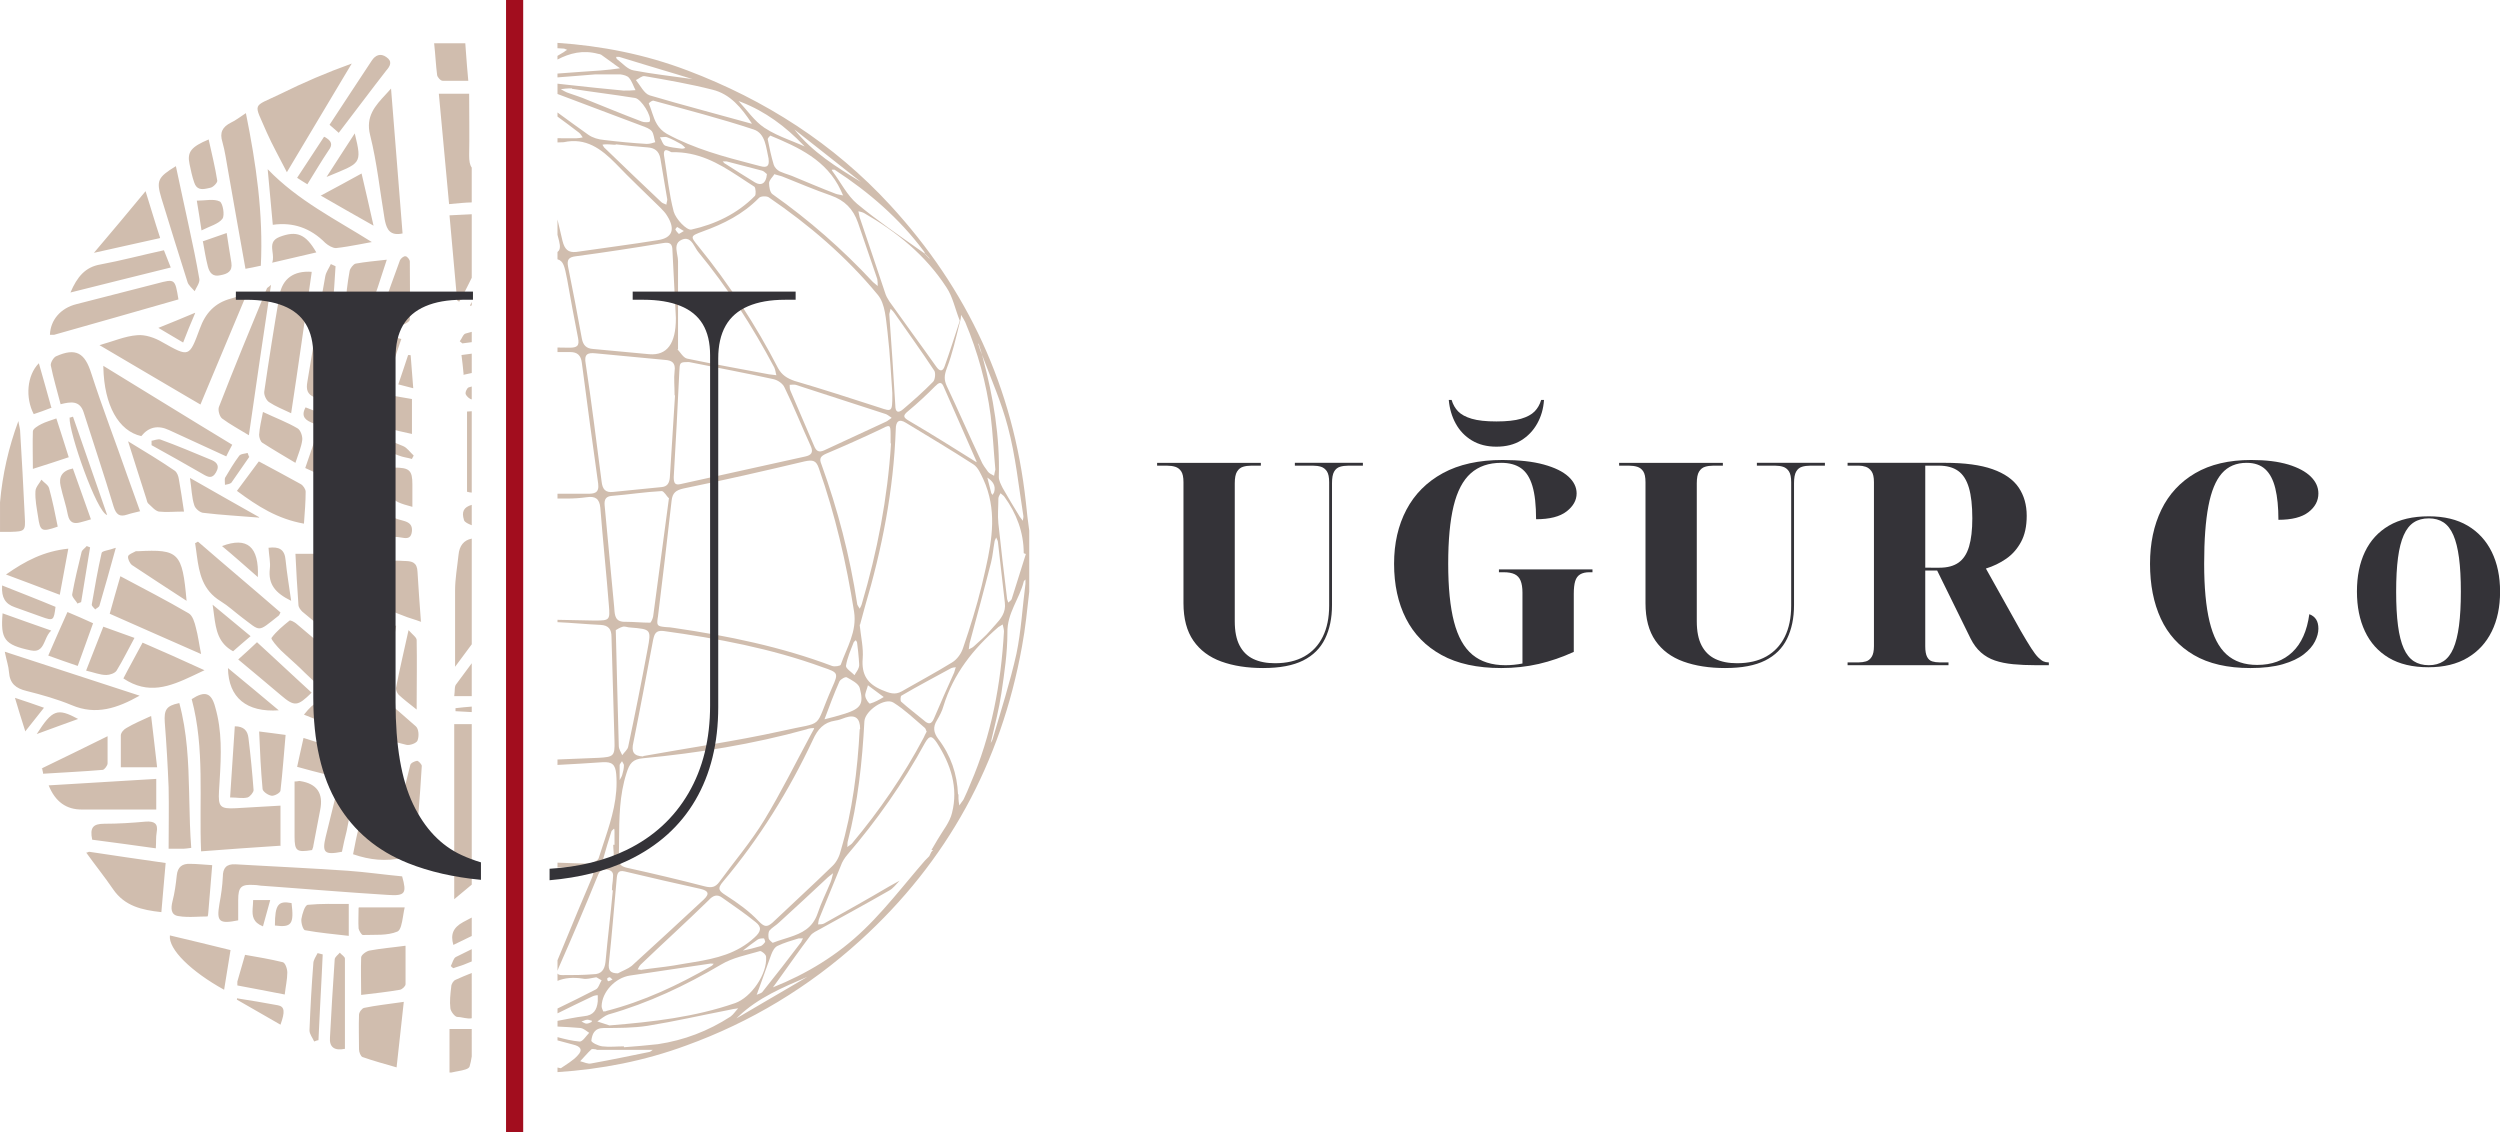
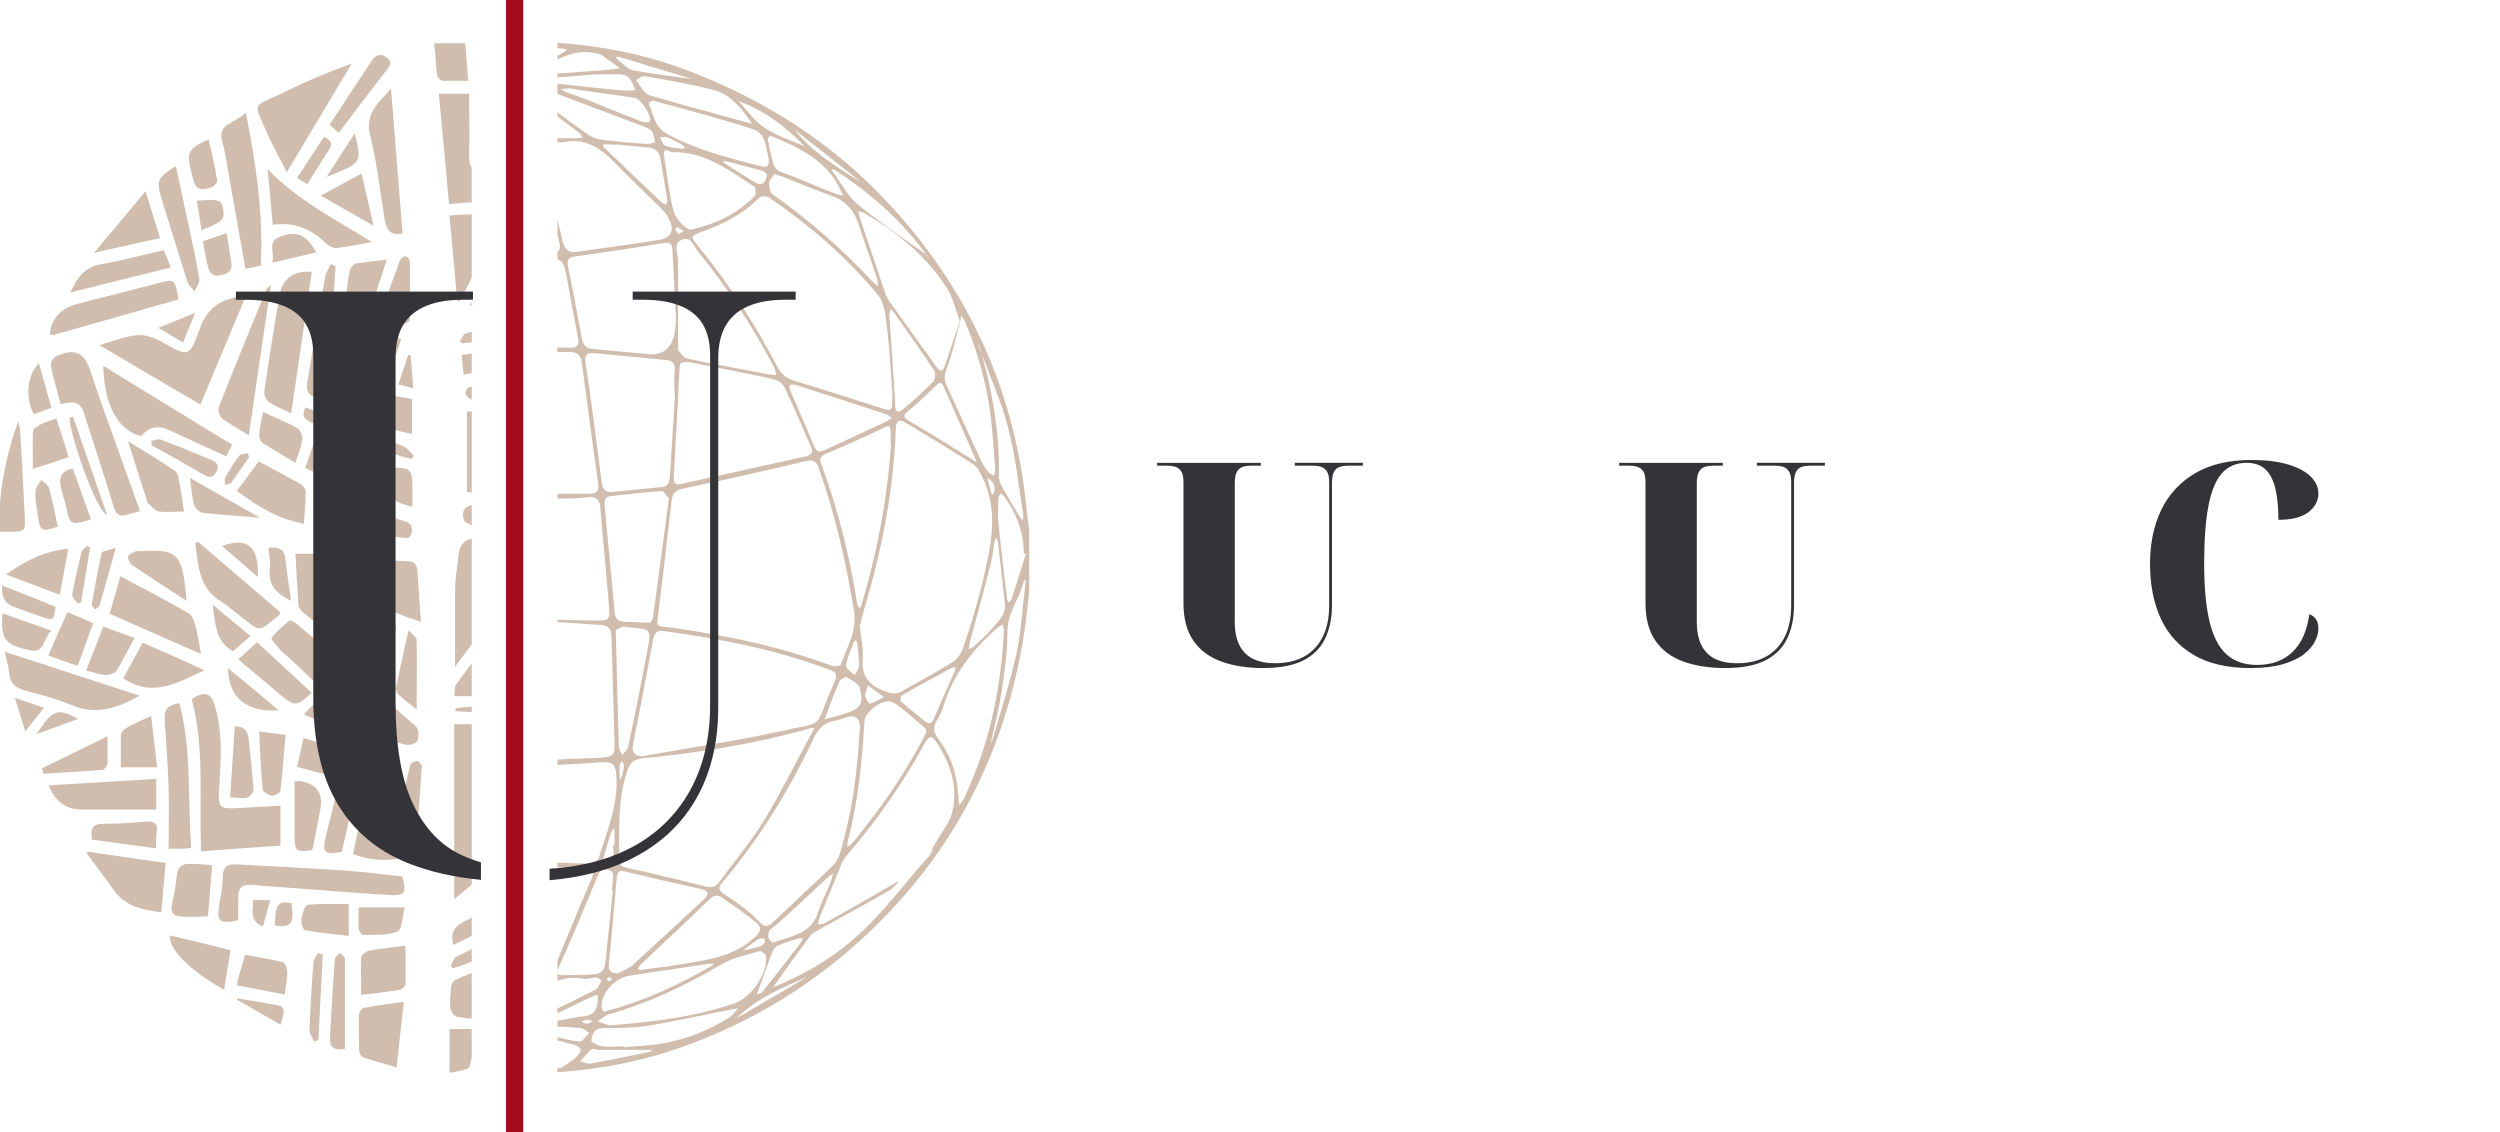
<svg xmlns="http://www.w3.org/2000/svg" height="120" viewBox="0 0 265 120" width="265">
  <g fill="none">
    <path d="m72.876 7.47c8.193 3.105 15.476 7.74 21.485 14.275 8.193 8.899 13.064 19.373 14.384 31.516.089.998.222 1.996.355 2.994v6.473c-.223 1.942-.407 3.879-.765 5.781-2.23 12.375-7.92 22.803-17.16 31.191-5.462 4.959-11.653 8.667-18.435 11.123-4.443 1.64-9.005 2.521-13.644 2.822l-.001-.485c.113.029.23.053.353.073.592-.417 1.275-.788 1.775-1.344.592-.603.319-.973-.455-1.159-.557-.142-1.115-.296-1.672-.449l-0-.345c.772.208 1.551.402 2.355.47.319 0 .683-.603 1.001-.927-.273-.185-.592-.463-.91-.51-.815-.072-1.631-.116-2.446-.154l.001-.605c.953-.173 1.881-.379 2.81-.492 1.001-.093 1.366-.649 1.457-1.576v-.649c-.182 0-.41.046-.592.139-1.225.585-2.45 1.169-3.675 1.782l-0-.513c1.359-.645 2.699-1.328 4.039-2.01.319-.139.41-.649.637-.973-.228-.139-.455-.278-.546-.324h-.046c-.592.093-1.001.232-1.411.139-1.017-.159-1.909-.079-2.674.237l-.001-.784c.058.115.218.175.535.175 1.092 0 2.185 0 3.277-.093.819 0 1.183-.463 1.275-1.298.228-2.503.546-5.052.774-7.555v-.046h-.091c0-.324.046-.695.091-1.02 0-.051.003-.104.007-.156l.009-.104c.036-.381.077-.748-.517-.899-.683-.139-.91.139-1.138.742-1.32 3.244-2.686 6.442-4.097 9.64-.055.122-.099.232-.125.327l0-1.114.68-1.646c.985-2.385 1.975-4.787 2.995-7.16.273-.695.137-1.02-.637-1.02l-3.038-0.0 0-.52c1.058.039 2.116.082 3.174.104.41 0 1.092-.278 1.183-.556.161-.515.331-1.028.502-1.54l.17-.512c.734-2.219 1.403-4.448 1.194-6.893-.091-1.02-.455-1.298-1.411-1.251-1.604.113-3.209.205-4.813.29l0-.577c1.456-.055 2.912-.11 4.358-.176 1.593-.093 1.73-.185 1.684-1.761-.091-3.708-.228-7.369-.319-11.077 0-.788-.319-1.205-1.138-1.251-1.528-.071-3.057-.222-4.585-.29l0-.251c1.286.024 2.571.051 3.857.078l.193-0c1.453-.003 1.531-.064 1.4-1.576-.273-3.476-.637-6.906-.91-10.382-.091-.973-.546-1.251-1.457-1.112-.683.093-1.366.139-2.048.139l-1.035-0v-.51l3.191 0c.659-.001 1.254-.032 1.122-1.066-.592-4.264-1.183-8.528-1.73-12.792-.091-.834-.501-1.159-1.229-1.159l-1.354-0-.001-.481c.421.006.842.012 1.263.018.819 0 1.092-.185.91-1.066-.41-2.039-.774-4.079-1.138-6.118-.292-1.486-.397-2-1.035-2.19l0-.775c.272-.187.328-.541.17-1.16l-.17-.657 0-1.623c.183.76.361 1.52.534 2.28.228.881.592 1.251 1.457 1.159 2.868-.417 5.781-.788 8.649-1.251 1.548-.232 1.866-1.159 1.001-2.549-.182-.324-.455-.603-.728-.881-1.593-1.576-3.186-3.059-4.734-4.681-1.548-1.576-3.186-2.781-5.508-2.271h.046c-.233 0-.474.014-.716.026l-0-.452c.139.003.287.006.444.008h1.593c.228 0 .41-.046.637-.093-.137-.185-.228-.371-.41-.51-.746-.576-1.506-1.137-2.264-1.692l-.001-.437c1.081.791 2.167 1.582 3.266 2.36.455.324 1.092.51 1.684.556 1.502.185 3.004.324 4.506.417.319 0 .637-.093.91-.185-.137-.371-.137-.834-.364-1.159-.228-.278-.637-.417-1.001-.556l-2.587-.973-5.158-1.947c-.418-.157-.835-.315-1.254-.472l-.002-1.093.989.11c2.003.221 4.006.436 6.008.621.41 0 .865 0 1.275-.046-.228-.417-.364-.927-.683-1.298-.182-.232-.592-.324-.91-.371h-2.686c-1.341.121-2.683.206-3.995.317l.001-.406c1.528-.111 3.057-.231 4.585-.328.683-.046 1.366-.139 2.048-.232-.683-.463-1.32-.973-2.003-1.437-.091-.046-.228-.093-.319-.093-1.625-.435-3.017-.071-4.312.604l0-.39c.224-.132.448-.264.67-.399.137-.093.228-.185.364-.232-.137-.046-.273-.139-.364-.139l-.671-.04 0-.567c4.657.313 9.261 1.208 13.78 2.924zm-10.196 103.77c-.41.371-.774.834-1.183 1.251.41.093.819.324 1.183.232 2.048-.371 4.051-.788 6.099-1.205.137 0 .273-.139.41-.232h-5.963v-.046c-.182 0-.455-.093-.546 0zm15.567-4.357c-.364.046-.683.093-1.047.185-2.868.556-5.69 1.205-8.557 1.668-1.502.232-3.095.232-4.643.232-1.001 0-1.229.649-1.32 1.344 0 .185.728.556 1.183.603.728.093 1.502 0 2.276 0v.093c1.183-.093 2.412-.185 3.596-.324 2.777-.417 5.326-1.39 7.693-2.92.319-.232.546-.603.819-.881zm2.321-6.071c-1.411.417-2.913.695-4.142 1.437-3.778 2.225-7.693 4.079-11.926 5.284-.41.139-.774.463-1.183.742.41.139.865.278 1.275.417h.046c4.552-.371 9.013-.881 13.291-2.364 1.684-.603 3.414-3.059 3.277-4.913 0-.232-.455-.603-.637-.603zm-18.298 7.276c-.228 0-.41.139-.637.185l.068.037.137.077c.114.063.228.118.341.118.182 0 .364-.093.546-.185v-.139c-.137 0-.319-.093-.455-.093zm23.305-4.542c-2.596 1.12-5.192 2.197-7.295 4.193l-.216.21c1.878-1.112 3.755-2.199 5.633-3.298zm-10.378-1.39-2.11.313-4.202.626c-.701.104-1.404.209-2.11.313-1.548.232-2.959 1.715-3.004 3.244 0 .232.137.417.182.603v-.046c.228 0 .273 0 .319-.046 3.96-1.02 7.602-2.734 11.152-4.774.091-.046.137-.139.228-.232-.137 0-.319-.046-.455 0zm9.923-2.688h-.455c-.774.232-1.548.463-2.23.788-.319.139-.546.556-.683.927-.455 1.205-.865 2.456-1.32 3.661l-.061.146-.105.31c-.018.051-.038.1-.061.146.182-.093.455-.139.592-.278 1.411-1.761 2.777-3.522 4.142-5.33 0-.046.046-.139.182-.371zm12.927-20.717c-2.321 4.264-5.098 8.203-8.239 11.865-.273.324-.546.742-.683 1.159-.774 1.854-1.502 3.708-2.276 5.562-.091.185-.091.417-.137.649.228 0 .455 0 .637-.093 2.321-1.298 4.643-2.595 6.919-3.939.364-.185.728-.417 1.092-.603-.364.371-.683.834-1.138 1.066-2.412 1.39-4.825 2.688-7.237 4.032-.41.232-.865.417-1.092.742-1.138 1.506-2.213 3.045-3.303 4.562l-.657.907c3.596-1.437 6.873-3.43 9.65-6.118 1.451-1.39 2.777-2.944 4.09-4.513l.787-.942c.525-.628 1.051-1.254 1.586-1.868.091-.093.137-.139.228-.232.091-.093.137-.139.228-.232.091-.139.137-.324.228-.463.068-.07.111-.113.166-.169l.015-.016-.182 0c.228-.371.455-.788.683-1.159.546-.927 1.275-1.808 1.502-2.781.683-2.688-.137-5.144-1.593-7.415-.501-.742-.774-.881-1.275 0zm-33.411 24.842c-.091 0-.228.046-.273.139 0 0 0 .185.091.278.137 0 .273-.093.501-.185h-.046c-.137-.139-.228-.232-.273-.232zm.728-10.382c-.273 2.966-.501 5.886-.819 8.852-.091.788.137 1.112.956 1.112.501-.278 1.047-.463 1.457-.788 2.549-2.317 5.098-4.681 7.647-7.045.683-.649.41-.927-.319-1.112-2.686-.603-5.371-1.205-8.057-1.854-.728-.185-.819.232-.865.834zm9.741 2.225c-2.367 2.317-4.825 4.542-7.192 6.813-.137.139-.228.324-.319.51.182 0 .364.046.455.093l-.091-.046c1.229-.185 2.321-.278 3.459-.463.401-.074.803-.141 1.205-.206l.402-.065c.067-.011.134-.022.201-.033l.401-.066c2.271-.381 4.492-.88 6.349-2.596.728-.649.774-1.112.137-1.622-1.138-.927-2.367-1.761-3.55-2.595-.546-.417-1.001-.232-1.457.278zm5.872 4.032c-.228 0-.501 0-.683.139-.546.371-1.001.742-1.548 1.159.637-.139 1.229-.278 1.821-.463.228-.046.41-.278.546-.463 0-.046-.091-.371-.137-.371zm7.328-6.906c-.228.185-.501.371-.728.603-1.639 1.529-3.277 3.059-4.962 4.588-.319.324-.774.556-1.047.881-.137.185-.137.556-.091.834.046.185.273.324.41.463h.046c.35-.139.708-.255 1.064-.367l.237-.074c.079-.025.157-.049.235-.074l.233-.075c1.277-.421 2.433-.953 2.965-2.514.364-1.112.91-2.178 1.366-3.291.137-.324.182-.649.273-.973zm1.32-16.499c-.364.139-.728.278-1.092.324-1.229.185-1.866.927-2.367 2.039-2.549 5.423-5.69 10.474-9.513 15.016-.683.788-.41 1.02.319 1.483 1.229.788 2.458 1.668 3.459 2.734.592.603.865.649 1.457.139 2.094-1.993 4.233-3.939 6.327-5.979.455-.417.774-1.066.91-1.668 1.229-4.171 1.775-8.481 2.003-12.838l.046-.046c0-1.143-.516-1.545-1.548-1.205zm-3.368 1.112c-.273 0-.546.046-.774.139-5.69 1.576-11.471 2.503-17.297 3.059-1.138.093-1.457.556-1.775 1.576-.758 2.352-.772 4.763-.79 7.163l-.005.626c-.004.417-.011.833-.023 1.249 0 .695.319.881.956 1.02 2.731.603 5.462 1.251 8.148 1.947.728.185 1.138.093 1.548-.463 1.593-2.178 3.368-4.264 4.779-6.581 1.765-2.909 3.258-5.937 4.873-8.937l.407-.749zm-21.166 10.66c-.091.093-.228.185-.273.278-.319.973-.592 1.9-.865 2.873-.025.101.032.23.103.364l.074.135c.037.067.072.134.097.197.273-.185.728-.278.774-.51.137-.51 0-1.066 0-1.622h.137v-1.39c0-.093 0-.232-.046-.324zm26.537-11.401c-.228 4.31-.683 8.62-1.775 12.792-.046.185 0 .371-.046.556.182-.139.364-.232.501-.371 2.913-3.476 5.462-7.184 7.602-11.216.091-.185.182-.417.319-.649-.091-.139-.091-.324-.228-.417-1.092-.927-2.094-1.9-3.277-2.642-.91-.603-3.004.834-3.095 1.947zm14.657-10.243c-.137.093-.319.185-.455.278-2.64 2.271-4.779 4.959-5.826 8.389-.137.51-.41 1.02-.683 1.483-.455.742-.364 1.298.137 1.993 1.32 1.715 2.003 3.708 2.094 5.886l.046-.046v.463c0 .232.046.463.091.742.137-.232.319-.417.455-.649.273-.556.501-1.112.728-1.668 2.23-5.144 3.232-10.567 3.55-16.129 0-.232-.091-.51-.137-.742zm-40.353 14.497.023-.037c-.137.232-.273.324-.273.463v1.576c.091-.185.228-.371.273-.556.091-.324.182-.649.182-1.02 0-.082-.072-.201-.184-.39zm3.301-12.875c-.683 3.615-1.366 7.276-2.094 10.891-.228.973 0 1.437 1.047 1.483v-.046c4.87-.881 9.786-1.576 14.611-2.642 4.825-1.112 3.368 0 5.417-4.635.683-1.529.637-1.576-1.001-2.132-5.462-1.993-11.152-3.059-16.887-3.847-.819-.093-.956.324-1.092.927zm-3.186-1.39c-.364.093-.683.324-.774.371.091 4.357.228 8.342.319 12.282 0 .324.228.649.364.973.228-.324.592-.603.637-.927.728-3.43 1.411-6.859 2.048-10.289.41-2.132.364-2.132-1.821-2.317-.273 0-.546-.139-.774-.093zm42.651-5.005c-.046.093-.182.139-.182.232-.455 1.854-1.775 3.337-1.73 5.423 0 2.132-.319 4.264-.637 6.396-.246 1.668-.676 3.299-1.058 4.96l-.074.327.021-.033c.091-.145.172-.29.201-.434.865-2.966 1.821-5.932 2.504-8.991.501-2.41.637-4.959.956-7.415zm-7.374 9.269-.046.046c-.182 0-.319.046-.455.093-1.775.973-3.55 1.9-5.28 2.92-.091.046-.137.556 0 .649.774.695 1.593 1.298 2.367 1.947.501.463.819.463 1.092-.185.683-1.622 1.411-3.244 2.139-4.866.046-.139.091-.278.182-.603zm-12.336 1.529c-.592 1.344-1.092 2.688-1.593 4.032.728-.185 1.457-.371 2.185-.603 1.684-.556 2.003-1.02 1.548-2.734-.137-.463-.865-.834-1.366-1.112-.137-.093-.637.185-.774.417zm3.004.417v.046c-.137.51-.319.834-.273 1.112.046.324.41.834.501.788.501-.139 1.001-.417 1.457-.695-.501-.371-1.001-.742-1.684-1.251zm2.959-27.113c-.228 6.442-1.457 12.699-3.277 18.817-.182.649-.364 1.344-.501 1.854l-.046.046c.137 1.298.41 2.456.319 3.569-.137 1.715.501 2.688 2.048 3.337.774.324 1.366.556 2.094.139 1.775-1.02 3.596-1.993 5.326-3.059.546-.324 1.001-.973 1.183-1.576.728-2.132 1.411-4.31 1.957-6.535.032-.139.064-.278.097-.417l.146-.626c.032-.139.065-.278.096-.417l.095-.417c.703-3.129 1.19-6.264-.252-9.431-.273-.556-.546-1.251-1.047-1.576-2.367-1.529-4.779-2.966-7.146-4.403-.728-.463-1.092-.185-1.092.695zm-4.233 22.339c-.091.093-.182.139-.228.232-.319.834-.683 1.622-.819 2.503 0 .278.592.649.91.973.137-.278.364-.51.455-.834.083-.211.015-.46.002-.817l-.002-.097 0.0.033c-.046-.463-.091-1.112-.182-1.715 0-.046-.023-.093-.051-.139l-.059-.093c-.009-.015-.018-.031-.026-.046zm-5.417-18.956c-4.279 1.02-8.557 1.993-12.836 2.873-.819.185-1.183.463-1.275 1.298-.455 4.125-.956 8.25-1.457 12.375v-.046c-.137.927-.091.973.819 1.066.319 0 .592.046.91.093 5.69.834 11.334 1.993 16.751 4.032.273.093.865 0 .91-.139.637-1.808 1.73-3.522 1.411-5.608-.819-5.191-2.003-10.289-3.733-15.202-.273-.834-.637-.927-1.502-.742zm20.301 8.064c-.046.139-.182.324-.182.463-.137.742-.182 1.437-.364 2.178-.728 2.873-1.502 5.701-2.276 8.574-.046.232-.046.417-.091.649.182-.093.41-.185.546-.324.592-.556 1.229-1.066 1.73-1.668.117-.142.242-.28.368-.418l.151-.165c.602-.662 1.17-1.342 1.029-2.382-.228-2.132-.501-4.264-.728-6.396 0-.185-.137-.324-.182-.51zm-35.459-4.913c-1.775.093-3.55.371-5.28.51-.637.046-.819.371-.774.973.319 3.569.683 7.137 1.001 10.66l.013.132.015.199c.052.73.094 1.423 1.201 1.383.865 0 1.73.093 2.595.093.091 0 .273-.417.319-.649.546-4.125 1.092-8.25 1.684-12.606l-.046.046c-.182-.185-.501-.742-.728-.742zm23.078-6.489c-1.866.881-3.733 1.715-5.599 2.503-.637.278-.819.51-.546 1.159 1.73 4.774 3.004 9.686 3.778 14.738 0 .103.056.206.122.309l.08.124c.026.041.051.082.071.124.091-.185.182-.324.228-.51 1.639-5.562 2.731-11.216 3.095-17.009h-.046l-0-.949c-.005-1.128-.077-1.051-1.183-.488zm12.836 6.72c-.091.185-.228.371-.228.556 0 .881-.091 1.761 0 2.642.273 2.642.592 5.237.91 7.879 0 .185.091.324.137.51.137-.139.319-.232.364-.371.501-1.576 1.001-3.152 1.502-4.774h.046c-.091 0-.182-.046-.273-.093 0-2.225-.774-4.218-2.048-5.979-.091-.139-.273-.232-.41-.371zm-1.964-14.683.103.38c1.098 4.125 1.807 8.295 1.679 12.588 0 .371.228.788.41 1.159.592 1.02 1.183 2.039 1.821 3.059.091.139.228.278.319.417 0-.185.091-.371.046-.556-.501-3.152-.819-6.349-1.639-9.408-.683-2.607-1.766-5.051-2.723-7.6zm.566 13.024-.014-.056c.137.556.273 1.066.41 1.622 0 .093.091.185.182.278 0-.046.023-.093.051-.139l.059-.093c.009-.015.018-.031.026-.046.218-.712-.15-1.167-.663-1.531zm-42.574-12.06c.637 4.171 1.138 8.296 1.684 12.467.091.834.41 1.205 1.229 1.112 1.684-.185 3.368-.324 5.098-.51.637-.046.865-.417.91-1.066.182-2.966.364-5.932.546-8.667h-.046c0-.973-.091-1.761 0-2.549.137-.927-.319-1.159-1.047-1.205-2.458-.232-4.916-.463-7.328-.695-.865-.093-1.229.093-1.047 1.112zm10.97-.185-.167 0c-.835.003-.838.06-.88 1.019-.182 3.708-.364 7.462-.592 11.17 0 .649.137.881.728.742 4.415-.973 8.785-1.947 13.2-2.92.637-.139.91-.417.592-1.112-.956-2.086-1.775-4.171-2.777-6.21-.182-.417-.728-.788-1.183-.881-2.959-.649-5.917-1.205-8.922-1.808zm28.813-5.005c0 .278-.046.556-.137.834-.41 1.622-.774 3.291-1.366 4.82-.273.742-.319 1.205 0 1.9 1.229 2.595 2.367 5.237 3.596 7.833.182.463.501.881.774 1.251.137.185.41.278.637.417.046-.232.091-.51.137-.649-.182-1.993-.273-3.893-.501-5.747-.455-3.43-1.366-6.72-2.686-9.872-.137-.278-.273-.51-.455-.788zm-2.731 7.555c-.91.927-1.866 1.808-2.868 2.642-.637.51-.501.695.137 1.066 2.367 1.39 4.734 2.873 7.101 4.357v-.093c-1.183-2.642-2.321-5.33-3.505-7.972-.228-.51-.501-.371-.865 0zm-15.431-.139c0 .232 0 .463.091.649.819 1.947 1.684 3.893 2.504 5.84.228.556.501.695 1.047.463 2.185-1.02 4.415-2.039 6.6-3.059.182-.093.319-.232.546-.371v-.046c-.273-.185-.501-.371-.728-.417-3.141-1.02-6.282-2.039-9.422-3.059-.182-.046-.41 0-.637 0zm10.697-8.064c-.046.278-.137.463-.137.603.228 3.198.455 6.442.637 9.64 0 .695.273.881.819.417 1.092-.927 2.185-1.9 3.186-2.92.228-.232.273-.927.137-1.159-1.366-2.086-2.822-4.079-4.233-6.118-.091-.139-.182-.232-.41-.463zm-13.974-11.726c-1.684 1.715-3.733 2.734-5.917 3.522-1.366.51-1.366.51-.455 1.622 3.232 3.986 6.054 8.296 8.421 12.884.41.742.956 1.066 1.73 1.344 3.004.881 6.008 1.854 9.013 2.827 1.314.446 1.364.463 1.366-1.271v-.258c-.137-1.761-.228-4.079-.501-6.396-.182-1.39-.228-3.059-1.047-4.032-3.323-4.032-7.283-7.415-11.562-10.335-.228-.139-.865-.139-1.047.093zm-8.148 4.403c-.677.282-.626.861-.521 1.45l.028.154c.042.23.084.458.084.667v9.362l-.091-.046c.319.324.637.927 1.047 1.02 2.868.603 5.781 1.112 8.694 1.668.273.046.501.046.774.093-.091-.278-.091-.556-.228-.834-2.321-4.357-4.962-8.481-8.057-12.236-.091-.111-.175-.247-.259-.389l-.072-.123c-.313-.536-.655-1.096-1.399-.786zm18.708-3.013c.046.232.091.417.137.649.91 2.642 1.775 5.284 2.686 7.972.091.324.273.649.455.927 1.639 2.317 3.323 4.588 4.962 6.906.41.603.728.51.91-.046.546-1.529 1.047-3.105 1.593-4.774v-.046c-.501-1.251-.728-2.503-1.411-3.522-2.23-3.43-5.28-5.886-8.74-7.879-.182-.093-.41-.139-.592-.185zm12.745 14.043h-.046c.023.058.043.116.061.174l.105.348.061.174.176.473-.012-.046-.118-.426c-.023-.058-.043-.116-.061-.174l-.105-.348zm-33.502-10.66c-3.05.51-6.099.973-9.195 1.39-.774.093-.956.371-.819 1.112.501 2.503 1.001 5.052 1.457 7.601.137.742.501 1.066 1.183 1.112l1.495.139 2.973.278c.496.046.994.093 1.495.139 1.881.154 2.822-1.112 2.822-3.8v-.046c-.091-1.622-.228-4.357-.364-7.137 0-.742-.273-.927-1.047-.788zm11.789-7.323.046.046c-.182.278-.501.556-.546.881 0 .417.091 1.02.364 1.205 3.869 2.734 7.42 5.84 10.651 9.316.137.139.364.278.501.417 0-.232 0-.51-.046-.742l-2.048-5.979c-.501-1.437-1.411-2.364-2.868-2.873-1.73-.603-3.368-1.298-5.098-1.993-.228-.093-.501-.139-.956-.278zm16.02 8.447.003.034c.091.093.137.139.228.232.023.023.043.043.061.062l.105.107.061.062h.046c-.023-.023-.043-.043-.061-.062l-.105-.107-.061-.062c-.091-.093-.137-.139-.228-.232zm-9.602-8.911h-.273c0 .046.046.139.091.185.865 1.159 1.548 2.549 2.595 3.43 2.101 1.754 4.396 3.311 6.67 4.925l.52.371-.001-.016c-.013-.088-.057-.197-.133-.275-2.595-3.476-5.826-6.257-9.377-8.574 0 0-.046-.046-.091-.046zm-16.66 6.071s-.228.232-.182.278c.091.185.228.324.364.463 0 0 .182-.093.546-.324h-.046c-.319-.185-.501-.324-.683-.417zm-1.366-7.415c.319 1.947.501 3.893 1.001 5.793.228.788 1.366 1.993 1.866 1.9 2.504-.556 4.87-1.668 6.737-3.569.137-.139.091-.834-.046-.973-.275-.174-.549-.352-.822-.532l-.328-.216c-.109-.072-.219-.145-.329-.217l-.33-.216c-2.038-1.328-4.169-2.551-6.976-2.48-.137 0-1.001-.742-.774.51zm-6.054-1.344c-.182 0-.364 0-.501.046.091.139.182.324.319.417 1.957 1.9 3.96 3.8 5.917 5.654.137.139.364.185.546.278 0-.185.091-.371.091-.556-.228-1.437-.501-2.873-.728-4.31-.137-.834-.637-1.159-1.366-1.205-1.138-.093-2.23-.185-3.368-.324v.046l-.232-.007-.447-.032c-.075-.004-.152-.007-.232-.007zm17.297-.927s-.319.278-.273.417c.182.881.364 1.808.637 2.688.091.278.364.556.637.695.167.077.344.144.524.208l.545.187c.18.064.357.13.524.208 1.457.603 2.868 1.205 4.324 1.761.228.093.455.093.819.185l-.046-.046c-.137-.324-.182-.417-.228-.51-1.502-3.198-4.461-4.542-7.465-5.793zm-4.643 2.734h-.41c.091.093.182.232.319.278 1.001.649 2.048 1.298 3.095 1.947.661.404 1.195.112 1.269-.833l.003-.05-.044-.033c-.13-.106-.297-.294-.499-.335-1.229-.324-2.458-.649-3.733-.973zm7.192-3.383c1.912 2.41 4.461 3.986 7.055 5.562-1.775-1.39-3.525-2.781-5.287-4.171zm-14.976-3.059c-.137 0-.501.278-.455.324.097.215.177.438.252.662l.112.337c.274.824.578 1.64 1.547 2.199 2.908 1.588 6.05 2.421 9.174 3.234l.749.195c.683.185.956 0 .865-.742v-.046c-.273-1.159-.319-2.688-1.593-3.105-3.505-1.159-7.101-2.086-10.651-3.059zm.728 3.893c.182.278.273.742.546.881.501.185 1.092.232 1.775.324 0 0 .228 0 .364-.093-.137-.139-.273-.278-.41-.371-.501-.278-1.001-.556-1.502-.742-.228-.093-.501 0-.774 0zm8.33-3.847c.91.973 1.684 2.132 2.731 2.827.792.528 1.666.907 2.543 1.265l.584.237c.389.158.775.318 1.151.491l.032.033-.188-.198c-1.887-1.964-4.018-3.556-6.578-4.55zm-10.879-2.225c.455.556.865 1.437 1.457 1.622 3.596 1.066 7.192 1.993 10.833 3.013l-.046-.093c-1.047-1.576-2.23-3.059-4.142-3.522-2.367-.603-4.779-1.02-7.192-1.437-.273-.046-.592.278-.91.417zm-6.782.881c-.592 0-.865.046-1.183.093.273.139.546.324.865.417.637.232 1.275.417 1.912.695 1.957.788 3.869 1.576 5.826 2.317.228.093.774.093.819 0 .273-.556-.91-2.41-1.548-2.503-2.321-.371-4.643-.649-6.691-.973zm5.007-3.337h-.319c0 .093.046.232.137.278.546.417 1.092 1.066 1.73 1.159 1.942.371 3.92.595 5.87.868l.358.051-1.695-.518c-2.027-.613-4.067-1.212-6.081-1.838z" fill="#d0bdae" />
    <path d="m50.004 109.074.001 2.908c-.055.366-.128.725-.229 1.069-.091.274-.644.386-1.244.498l-.201.037c-.171.032-.343.066-.505.105h-.178l0-4.616zm-7.202-2.879.005-.046c-.272 2.422-.498 4.571-.769 6.993-1.267-.366-2.444-.686-3.62-1.097-.181-.091-.362-.503-.362-.823 0-1.234-.045-2.422 0-3.656 0-.274.317-.686.543-.731 1.203-.251 2.444-.388 3.827-.585zm-6.782-5.211c.181.229.543.411.543.64v9.552c-1.131.229-1.674-.183-1.584-1.234.136-2.742.317-5.485.498-8.227 0-.274.362-.503.543-.731zm-2.353.046.54.137-.106 2.244c-.115 2.284-.242 4.555-.344 6.852-.136 0-.317.091-.453.137-.181-.411-.498-.777-.498-1.188.091-2.377.226-4.753.407-7.084 0-.366.272-.731.453-1.097zm-8.507 4.753v.046c1.448.229 2.851.457 4.299.731.724.137.769.686.272 2.057-1.539-.868-3.077-1.783-4.616-2.651 0-.046 0-.137.045-.183zm24.844-2.648.001 4.798c-.22.053-.478.022-.74-.025l-.139-.026c-.232-.044-.461-.09-.662-.09-.226 0-.679-.548-.724-.914-.091-.731 0-1.508.091-2.285 0-.274.226-.64.453-.731.556-.253 1.112-.488 1.721-.728zm-7.016-2.883v4.068c0 .229-.362.548-.588.594-1.312.229-2.579.366-4.118.548 0-1.371-.045-2.697 0-3.976 0-.274.588-.686.905-.731 1.222-.229 2.444-.32 3.756-.503zm-17.014.96c1.312.229 2.67.457 3.982.777.272.046.498.686.498 1.097 0 .731-.181 1.508-.272 2.331-1.81-.366-3.394-.64-5.023-.96v-.411l.204-.713.407-1.408c.068-.236.136-.473.204-.713zm-7.964-2.057c2.127.503 4.208 1.006 6.426 1.554l-.17 1.056-.339 2.094c-.057.35-.113.701-.17 1.056-3.484-1.92-5.928-4.296-5.747-5.759zm31.994 1.456 0 1.302c-.287.117-.575.234-.862.35l-.272.096-.543.174c-.091.03-.181.061-.272.096-.091-.046-.181-.137-.226-.183l-.045-.046c.181-.32.272-.823.543-.96zm0-3.352 0 1.956c-.65.316-1.299.631-1.948.947-.317-1.097-.045-1.828 1.041-2.422.303-.159.606-.318.908-.48zm-13.035-1.44v3.382c-1.584-.183-3.122-.32-4.616-.594-.226 0-.453-.777-.407-1.188.091-.548.362-1.463.679-1.508 1.403-.137 2.851-.091 4.344-.091zm5.928.366c-.055.232-.099.487-.141.745l-.036.221c-.121.735-.249 1.436-.592 1.593-1.086.457-2.398.32-3.665.366-.136 0-.407-.457-.453-.686-.045-.731 0-1.417 0-2.194l.045-.046zm-14.254-.777c-.272 1.006-.498 1.828-.769 2.788-1.067-.424-1.14-1.105-1.096-1.86l.01-.152.012-.153.012-.155c.011-.155.021-.312.021-.469zm2.263.32c.272 2.24 0 2.605-1.765 2.377 0-2.24.362-2.651 1.765-2.377zm-5.973-4.113 1.991.111 3.982.215c1.991.109 3.982.223 5.973.36 1.901.137 3.801.411 5.747.594.498 1.783.362 2.102-1.539 1.965-2.195-.137-4.389-.297-6.584-.463l-4.389-.334c-.732-.055-1.463-.11-2.195-.163-.317 0-.634-.091-.95-.091-1.403-.091-1.72.183-1.72 1.6v2.148c-2.036.411-2.308.137-1.991-1.737.181-.96.317-1.92.362-2.879 0-.914.362-1.371 1.312-1.325zm-4.751-.046c.724 0 1.448.091 2.308.137v.046c-.136 1.737-.272 3.336-.407 4.936 0 .137-.045.457-.091.457-.24 0-.483.007-.726.016l-.487.019c-.65.023-1.296.032-1.909-.081-.769-.137-.769-.823-.588-1.554.226-.868.362-1.828.453-2.742.091-.914.588-1.28 1.448-1.234zm-10.724-1.28c2.625.411 5.294.777 8.1 1.188-.136 1.737-.317 3.428-.453 5.21-2.082-.229-3.892-.64-5.113-2.422-.905-1.325-1.901-2.56-2.851-3.885.136 0 .226-.091.317-.091zm40.547-13.529 0 17.011c-.61.506-1.228 1.02-1.858 1.545v-18.556zm-10.908 10.147c1.177.091 2.353.411 3.53.594.724.091 1.267.32 1.131 1.188-.026.164-.034.335-.038.506l-.006.22c-.019.657-.085 1.28-1.042 1.513-1.765.411-3.484.229-5.204-.366h-.045c.226-1.051.362-2.057.679-3.017.091-.32.679-.686.996-.64zm-.996-7.313c1.358.229 2.76.366 4.254.548h-.045c-.362 1.737-.634 3.382-1.041 5.028-.045.229-.543.411-.86.548-.045 0-.136 0-.226-.046-3.484-.868-2.806-.366-3.439 2.422-.181.731-.362 1.463-.498 2.194-1.855.366-2.127.091-1.72-1.6.634-2.605 1.312-5.256 1.901-7.861.226-.96.634-1.371 1.674-1.234zm-15.295-4.662c.745 2.535.641 5.105.482 7.708l-.037.601c-.013.201-.025.402-.037.603-.091 1.645.091 1.92 1.765 1.828 1.539-.091 3.077-.183 4.751-.274v4.296l-.045-.046c-2.76.183-5.475.366-8.371.594-.226-5.485.407-10.924-.996-16.134 1.403-.914 2.082-.686 2.489.823zm9.005 7.861c1.78.274 2.489 1.295 2.127 3.062-.226 1.28-.498 2.514-.724 3.794 0 .137-.091.32-.136.457-1.64.269-1.847.099-1.855-1.412l-0-5.855c.362 0 .498-.091.588-.046zm-12.804-8.265-.002-.008c.838 3.105.969 6.263 1.042 9.44l.02.908c.036 1.666.073 3.337.205 5.008-.407.046-.634.091-.815.091h-1.584c0-2.24.045-4.388 0-6.49-.091-2.285-.226-4.616-.407-6.902-.088-1.336.167-1.761 1.478-2.035zm-2.4 13.704c-.091.503-.045 1.051-.091 1.691-2.353-.32-4.57-.64-6.742-.914-.272-1.28.091-1.691 1.267-1.691 1.493 0 2.941-.091 4.435-.229.86-.046 1.312.183 1.131 1.143zm27.603-7.587c.136 0 .498.366.498.548-.091 1.691-.226 3.336-.362 5.119-.342-.061-.639-.122-.927-.183l-.43-.091c-.216-.046-.437-.091-.679-.137.407-1.645.769-3.245 1.177-4.799.045-.229.453-.411.724-.457zm-27.648 1.92v3.245h-7.828c-1.689.03-2.881-.823-3.575-2.56 1.282-.076 2.549-.152 3.811-.229l3.781-.229c1.262-.076 2.529-.152 3.811-.229zm8.326-5.576c.95 0 1.358.457 1.448 1.234.226 1.828.407 3.702.543 5.53 0 .229-.362.686-.634.777-.543.137-1.086 0-1.855 0 .181-2.514.317-5.028.498-7.541zm2.579.548c1.041.137 1.855.229 2.806.366-.181 2.011-.317 3.976-.543 5.896 0 .229-.634.594-.95.548-.362-.046-.95-.457-.95-.731-.181-1.965-.272-3.885-.362-6.079zm4.706.686c1.131.366 2.172.686 3.394 1.051-.317.96-.634 1.783-.95 2.788v.046c-1.086-.274-1.991-.503-3.122-.823.045-.201.089-.399.131-.595l.127-.588c.127-.59.257-1.193.42-1.879zm-20.77-.183v2.879c0 .229-.317.64-.498.686-2.127.183-4.254.274-6.335.411 0-.183-.091-.366-.091-.548h-.091c2.263-1.097 4.525-2.194 7.014-3.428zm4.616-2.148c.226 1.828.407 3.519.634 5.439h-3.846v-3.382c0-.274.317-.64.588-.777.769-.457 1.629-.823 2.625-1.28zm21.404-4.571c2.263 1.874 4.48 3.748 6.652 5.667.317.274.362 1.051.181 1.508-.091.274-.815.548-1.177.457-1.177-.32-2.489-.548-3.439-1.234-1.72-1.188-3.213-2.651-4.887-4.068.95-.823 1.765-1.554 2.67-2.331zm-2.353 4.022c.86.731 1.72 1.508 2.579 2.285-.045.091-.091.183-.136.274l-.045-.046c-1.72-.686-3.484-1.417-5.249-2.102 1.222-1.508 1.539-1.554 2.851-.411zm-26.788.868c-1.493.548-2.806 1.006-4.389 1.6 1.674-2.605 2.172-2.788 4.389-1.6zm-6.697-2.24c1.131.366 2.036.686 3.077 1.051-.679.868-1.267 1.6-1.991 2.514v-.046c-.407-1.28-.724-2.285-1.086-3.519zm48.421.93-0.0.582c-.575-.032-1.148-.064-1.722-.096v-.32c.574-.069 1.148-.124 1.722-.167zm-25.841-4.084c1.901 1.554 3.575 2.971 5.385 4.479-3.394.229-5.34-1.325-5.385-4.479zm-23.666-1.737c4.887 1.6 9.548 3.108 14.299 4.662-2.353 1.325-4.616 2.102-7.195 1.006-1.539-.64-3.168-1.097-4.797-1.508-1.131-.274-1.765-.777-1.855-2.011-.042-.597-.242-1.155-.416-2.007l-.027-.138zm42.807-2.285c.453.503.86.777.86 1.051.041 2.202.007 4.367.001 6.699l-.001.669-.245-.196c-.58-.461-1.151-.897-1.655-1.367-.181-.183-.362-.594-.272-.823.362-1.874.815-3.748 1.312-6.033zm-16.064 1.28 1.452 1.337 2.888 2.674c.482.446.966.891 1.452 1.337-1.493 1.463-1.81 1.508-3.258.274-1.448-1.234-2.941-2.468-4.525-3.794.724-.64 1.312-1.188 1.991-1.828zm22.763 2.231 0 3.483h-1.858c.091-.594 0-1.051.226-1.28.543-.735 1.086-1.469 1.631-2.203zm-18.645-4.242c1.72 1.463 3.439 2.879 5.249 4.479l.045.046c-.905.823-1.674 1.554-2.579 2.377-.769-.731-1.539-1.417-2.263-2.148l-.509-.473-1.018-.928c-.17-.156-.339-.313-.509-.473-.407-.411-1.086-1.188-.996-1.325.498-.686 1.222-1.28 1.901-1.828.091-.091.498.137.679.274zm-16.245 2.057c2.127.914 4.163 1.828 6.561 2.925l-.279.131c-.093.044-.185.088-.277.131l-.275.131c-.046.022-.091.043-.137.065l-.273.129c-2.447 1.154-4.719 2.044-7.357.281.634-1.234 1.312-2.422 2.036-3.794zm21.087-3.748c1.991.686 3.846 1.28 5.747 1.965h.045c-.362 2.011-.724 3.931-1.131 5.942-1.312-1.006-2.534-1.874-3.62-2.925-1.358-1.28-1.222-3.017-1.041-4.982zm-25.25 2.057c1.131.411 2.172.777 3.303 1.188-.679 1.234-1.222 2.377-1.901 3.474-.181.274-.724.457-1.086.457-.679 0-1.312-.274-2.127-.457v-.046c.634-1.645 1.222-3.108 1.81-4.616zm39.054-9.335 0 11.199c-.585.791-1.172 1.585-1.768 2.386v-8.09c0-1.234.226-2.468.362-3.748.092-.998.56-1.581 1.405-1.748zm-42.855 7.781c.996.411 1.81.777 2.715 1.188-.543 1.508-1.041 2.925-1.629 4.525-1.041-.366-2.036-.686-3.122-1.097.679-1.554 1.312-3.017 2.036-4.616zm5.611-3.794c2.489 1.325 4.887 2.56 7.24 3.931.407.229.634.96.769 1.554.226.823.317 1.645.543 2.742h-.045c-3.394-1.508-6.471-2.834-9.638-4.251.362-1.325.724-2.56 1.131-3.976zm9.774 3.017c1.403 1.143 2.625 2.194 4.027 3.336-.724.594-1.267 1.097-1.855 1.6-1.562-.844-1.812-2.247-2.013-3.784l-.033-.257c-.006-.043-.011-.086-.017-.129l-.034-.254c-.023-.17-.047-.34-.075-.511zm-22.263.914c1.674.594 3.303 1.188 5.159 1.828-.287.259-.453.614-.603.962l-.06.138c-.278.64-.552 1.202-1.509 1.003-2.806-.594-3.213-1.188-2.987-3.931zm34.119-6.307c.181 0 .498.411.498.64l-0 7.824-.171-.139c-1.067-.869-1.873-1.514-2.679-2.2-.181-.183-.407-.457-.407-.731-.136-1.783-.226-3.611-.317-5.393zm-13.394-1.28 2.179 1.878 4.375 3.739c.728.624 1.455 1.25 2.179 1.878-.091.183-.136.32-.226.366-2.263 1.783-1.81 1.691-3.892.137-.724-.548-1.403-1.188-2.217-1.691-1.93-1.177-2.278-2.976-2.528-4.825l-.035-.264-.036-.271c-.036-.271-.073-.542-.115-.81.091 0 .181-.091.272-.137zm21.358 2.011c.129.014.261.019.392.023l.131.004.13.004c.645.026 1.213.129 1.247 1.157.091 1.691.226 3.336.362 5.256l.045.046c-.724-.274-1.131-.366-1.493-.503-3.394-1.234-2.896-1.417-2.625-4.753.091-1.097.86-1.28 1.81-1.234zm-42.13 2.623-.044-.018c1.946.777 3.846 1.508 5.702 2.285-.181 1.463-.226 1.508-1.493 1.051-.95-.32-1.855-.686-2.806-1.006-1.051-.354-1.424-1.05-1.365-2.213zm12.038-3.994v.046c-.634 2.331-1.177 4.205-1.72 6.079-.045.183-.317.274-.453.411-.034-.046-.076-.091-.12-.137l-.087-.091c-.099-.107-.181-.213-.154-.32.317-1.828.634-3.656 1.041-5.439.045-.229.769-.274 1.493-.548zm-3.077-.183.095.034.173.069c.03.011.061.023.095.034-.317 1.92-.634 3.885-.95 5.805-.136.046-.226.091-.362.137v.046c-.181-.32-.634-.731-.588-1.006.272-1.508.634-3.017.996-4.479.045-.229.362-.411.543-.64zm27.286 1.051c.769.091 1.539.137 2.263.229.181 0 .498.32.498.503 0 1.28-.091 2.56-.136 4.022l-.045.046c-1.086-.229-1.946-.411-2.896-.594.091-1.417.181-2.742.317-4.205zm-16.697 4.753c-2.036-1.325-3.937-2.56-5.792-3.794-.226-.183-.453-.64-.407-.914.045-.229.498-.366.815-.548h.226c4.344-.229 4.706.137 5.159 5.256zm10.498-4.296c.136 1.371.362 2.697.588 4.296-1.674-.823-2.444-1.737-2.263-3.382.091-.686-.091-1.417-.136-2.24 1.086-.137 1.72.137 1.81 1.325zm-23.033-1.234c-.317 1.691-.588 3.199-.905 4.89-.649-.244-1.277-.482-1.901-.719l-1.245-.473c-.831-.315-1.671-.631-2.556-.956 2.082-1.463 4.027-2.468 6.607-2.742zm20.091 3.017c-1.358-1.188-2.534-2.24-3.801-3.291 2.67-1.006 3.937.046 3.801 3.291zm14.163-6.444c.815.594 2.263.274 2.172 1.554-.136 1.417-1.358.32-2.172.731zm-4.706-1.143c3.439.32 4.073.914 3.258 3.199-1.312-.137-2.579-.274-3.982-.457.272-1.006.498-1.874.724-2.742zm-34.843-8.958.041.24.099.48c.016.08.03.16.041.24.181 3.062.362 6.125.498 9.187.091 1.508 0 1.554-1.448 1.6l-1.176-0-0-3.129c.262-2.96.904-5.801 1.946-8.617zm2.444 6.216c.272.32.724.548.815.914.362 1.325.634 2.651.905 4.022v.046c-1.72.594-1.855.503-2.082-1.097-.136-.868-.317-1.737-.272-2.651 0-.264.168-.529.349-.793l.12-.176c.059-.088.116-.176.165-.264zm29.322 1.554c2.444.594 2.489.366 1.267 3.611-.453 0-.905-.091-1.539-.137.091-1.143.181-2.24.272-3.474zm16.292 1.116 0 2.162c-.401-.159-.734-.314-.817-.536-.286-.902-.036-1.377.817-1.627zm-22.537-4.589c1.539.823 2.987 1.6 4.389 2.377.272.137.543.548.543.823 0 1.051-.091 2.148-.181 3.382-2.806-.503-4.887-1.828-7.104-3.474.769-1.051 1.493-2.011 2.308-3.108zm-19.729.731v.046c.634 1.783 1.267 3.565 1.901 5.348-.453.137-.769.229-1.131.32-.679.183-1.131.046-1.312-.777-.181-1.006-.543-2.011-.769-3.062-.226-.96.136-1.645 1.312-1.874zm12.399 1.006c2.579 1.463 4.797 2.742 7.331 4.159v.046c-2.172-.183-4.027-.274-5.883-.503-.362 0-.905-.457-.996-.823-.272-.823-.272-1.691-.453-2.879zm-10.453-11.061c1.177 3.656 2.579 7.267 3.846 10.924.407 1.188.86 2.331 1.312 3.656h.045c-.543.137-.996.229-1.403.366-.815.274-1.177 0-1.448-.868-.996-3.336-2.127-6.673-3.168-9.964-.407-1.28-1.358-1.143-2.444-.868-.362-1.417-.769-2.742-1.041-4.113-.045-.274.272-.823.543-.96 2.127-.96 3.077-.366 3.756 1.828zm-1.946 4.571c1.222 3.474 2.398 6.947 3.62 10.421-1.086-.229-4.073-8.775-3.982-10.329.136 0 .272-.091.362-.091zm5.837 2.605c1.81 1.097 3.394 2.057 4.932 3.108.272.183.407.594.453.914.181 1.051.362 2.148.543 3.428-1.041 0-1.855.091-2.67 0-.407-.091-.769-.548-1.131-.868-.091-.091-.136-.274-.181-.457-.634-1.92-1.222-3.885-1.946-6.125zm28.191 2.788c1.629 0 1.946.274 1.946 1.783v2.377c-2.579-.686-2.715-.96-1.946-4.159zm-3.575-1.325c2.489.32 2.851 1.143 1.901 4.159-3.213-.64-3.303-.823-1.901-4.159zm11.813-4.648 0 8.622c-.12-.006-.276-.024-.5-.089v-8.501zm-23.759 4.419c.045.137.091.229.136.366l.045.046c-.634.914-1.267 1.828-1.901 2.742-.136.137-.453.183-.679.229 0-.229-.045-.548 0-.731.453-.777.95-1.6 1.493-2.331.087-.147.305-.199.534-.242l.153-.028c.076-.014.15-.03.218-.049zm7.285-1.828c1.041.411 1.991.686 2.851 1.097.272.137.498.731.453 1.051-.136.96-.453 1.874-.724 2.971l.045.046c-1.312-.594-2.489-1.143-3.801-1.737.362-1.097.769-2.194 1.177-3.428zm-16.516.411c1.765.64 3.484 1.371 5.249 2.102.634.229 1.086.594.634 1.371-.407.731-.86.503-1.403.183-1.81-1.051-3.62-2.057-5.43-3.062v-.457h-.045c.317-.046.724-.229.996-.137zm-11.041-2.24c.453 1.371.86 2.697 1.312 4.113-1.222.411-2.353.777-3.801 1.234v.046c0-1.463-.045-2.742 0-4.022 0-.274.543-.594.905-.777.453-.229.95-.366 1.584-.594zm21.901-.686c1.358.64 2.579 1.097 3.665 1.737.317.183.543.823.498 1.234-.091.731-.407 1.463-.724 2.422-1.222-.731-2.398-1.417-3.53-2.148-.181-.137-.317-.548-.317-.823.045-.731.226-1.508.407-2.422zm4.517-.488-.037-.014c3.53 1.371 6.923 2.697 10.362 4.113.453.183.769.686 1.131 1.006l-.041.096-.099.174c-.016.03-.03.061-.041.096-.453-.137-.95-.183-1.403-.366-3.032-1.143-6.064-2.285-9.095-3.428-.659-.266-1.319-.619-.817-1.603zm-21.44-4.402c4.57 2.788 9.049 5.576 13.665 8.364-.226.411-.407.777-.634 1.234-2.082-.96-4.073-1.874-6.064-2.788-1.177-.548-2.157-.335-2.941.64-2.405-.54-3.933-3.249-4.024-7.299zm17.78-8.625.002-.014c-.815 5.439-1.584 10.604-2.353 15.997-1.041-.64-1.991-1.143-2.851-1.783-.272-.229-.453-.914-.317-1.234 1.629-4.205 3.349-8.364 5.068-12.523 0-.085.156-.13.396-.356l.048-.048.004-.025zm6.338-2.162c.181.091.317.137.498.229-.091 1.463-.181 2.971-.317 4.433l-.143 1.687-.303 3.391c-.049.564-.098 1.127-.143 1.687-.136 1.417.226 1.554 1.584 1.691 2.489.274 4.932.777 7.421 1.188v3.702c-.95-.229-1.855-.366-2.67-.686-2.579-1.006-5.068-2.148-7.647-3.199-.815-.32-.905-.868-.769-1.645.634-3.748 1.222-7.496 1.901-11.198.091-.457.407-.868.588-1.28zm-30.951 10.512c.453 1.554.86 3.062 1.312 4.662l.045.046c-.724.274-1.312.503-1.901.686-.905-1.737-.724-4.113.543-5.393zm28.915-9.69v.091c-.724 4.982-1.403 9.872-2.172 14.9-.86-.411-1.674-.731-2.353-1.188-.272-.183-.543-.731-.498-1.097.498-3.428 1.041-6.856 1.629-10.284.317-1.691 1.493-2.56 3.394-2.422zm-6.833 2.24c-1.435 3.447-2.837 6.761-4.263 10.17l-.691 1.656-1.179-.687c-3.187-1.861-6.266-3.699-9.524-5.608 1.493-.411 2.715-.96 3.982-1.051.86-.091 1.901.274 2.67.731 2.851 1.6 2.851 1.645 3.982-1.417.588-1.645 1.584-2.742 3.303-3.199.543-.137 1.041-.366 1.72-.594zm23.804 9.915v1.37c-.23-.038-.551-.331-.636-.545-.091-.183.136-.686.317-.731zm-6.518-3.334.045.046c.091 1.097.181 2.24.272 3.474-.588-.137-.996-.274-1.584-.411.362-1.097.724-2.102 1.041-3.108zm-2.036-2.011c.317.137.679.183 1.131.32h-.045c-.453 1.28-.815 2.422-1.177 3.565-.272.868-.815.914-1.584.731-.86-.229-.769-.731-.634-1.371.181-.686.362-1.417.453-2.102.181-1.143.679-1.691 1.855-1.143zm8.555 1.864.001 2.052c-.302.065-.605.131-.908.197l.045-.046c-.045-.64-.136-1.28-.226-2.057zm-11.722-.905c-.226 1.006-.407 2.011-.634 3.062h-1.584c.091-1.645.226-3.291.317-4.89 1.765-.32 2.263.183 1.901 1.828zm11.722-1.408-0 1.095c-.333.044-.665.087-.998.131l-.068-.061-.136-.106c-.023-.019-.045-.039-.068-.061.226-.274.362-.777.634-.823zm-29.325-2.02v.046c-.498 1.143-.86 2.057-1.267 3.108-.86-.503-1.629-.96-2.625-1.554 1.358-.548 2.489-1.006 3.892-1.6zm-1.765-1.417c-4.435 1.28-8.824 2.514-13.168 3.748h-.453c.045-1.554 1.131-2.834 2.806-3.245l8.552-2.194c1.901-.503 1.901-.503 2.263 1.691zm24.073-4.571c.181 0 .453.366.453.548 0 2.057.045 4.113 0 6.17 0 .229-.679.594-1.041.548-.63 0-1.3-.276-2.08-.498l-.168-.047.272-.776c.664-1.9 1.303-3.735 1.976-5.535.091-.183.407-.457.588-.411zm-1.991.366c-.679 2.011-1.177 3.794-1.901 5.485-.136.32-.996.548-1.493.503-.362-.046-.95-.64-.95-.96 0-1.28.181-2.56.407-3.839.045-.274.407-.731.634-.777.996-.183 2.036-.274 3.258-.411zm9.007 4.475.001.366c-.061.016-.123.033-.184.049v-.046zm0-9.299 0 6.733c-.104.218-.21.435-.32.65-.317.64-.634 1.28-.996 1.874-.075 0-.151-.063-.226-.111l-.091-.971c-.241-2.642-.483-5.297-.724-8.059.803-.046 1.582-.081 2.356-.116zm-32.628 3.818c.226.594.453 1.143.724 1.828-3.53.868-6.969 1.737-10.634 2.651.724-1.691 1.584-2.697 3.168-2.971 2.217-.411 4.435-1.006 6.742-1.508zm1.267-8.913c.226 1.074.453 2.125.679 3.171l.453 2.088c.075.349.151.698.226 1.048.407 1.874.815 3.794 1.131 5.667.045.411-.317.868-.498 1.28-.272-.32-.679-.64-.769-1.006-.95-2.971-1.855-5.942-2.76-8.867-.543-1.828-.407-2.194 1.539-3.382zm5.385 7.084c.181 1.097.317 2.148.498 3.154.136.914-.407 1.188-1.177 1.325-.769.183-1.131-.229-1.312-.914-.226-.868-.362-1.737-.543-2.742l.045.046c.86-.32 1.629-.548 2.489-.868zm2.036-12.706c1.086 5.393 1.855 10.649 1.584 16.18h-.045c-.588.137-1.086.229-1.584.32-.634-3.611-1.267-7.039-1.855-10.467-.181-1.006-.317-2.011-.588-2.971-.317-1.006 0-1.6.905-2.057.498-.229.95-.594 1.584-1.006zm7.466 14.763c-1.539.366-2.987.686-4.706 1.097l.045-.046c.113-.359.065-.736.019-1.096l-.018-.143c-.069-.593-.068-1.13.767-1.457 1.81-.686 2.76-.32 3.892 1.645zm-18.1-6.49c.543 1.737.996 3.291 1.539 4.936l-.045.046c-2.308.503-4.48 1.006-6.969 1.554 1.946-2.285 3.62-4.296 5.475-6.536zm12.942-2.331c3.213 3.336 7.195 5.302 11.041 7.724l-.475.087-.95.179c-.792.148-1.584.287-2.376.373-.362 0-.815-.274-1.131-.548-1.569-1.584-3.424-2.224-5.566-1.92-.181-1.965-.362-3.931-.543-5.896zm13.077-8.547.204 2.556.407 5.105c.204 2.554.407 5.113.611 7.696-1.307.289-1.655-.428-1.844-1.242l-.029-.133-.027-.134c-.498-2.971-.815-6.033-1.539-8.913-.503-1.993.549-3.118 1.657-4.316l.158-.172.162-.177c.081-.089.161-.179.24-.271zm-18.145 11.975c.317.183.543 1.463.272 1.828-.407.548-1.312.777-2.217 1.234-.181-1.234-.317-2.057-.498-3.154.905 0 1.81-.229 2.444.091zm15.023-2.971c.453 1.874.815 3.565 1.267 5.53-1.946-1.097-3.711-2.102-5.611-3.199h.045c1.539-.823 2.896-1.554 4.299-2.331zm11.403-8.456c0 2.24.045 4.388 0 6.536 0 .58.065 1.008.273 1.294l.001 3.69c-.735.015-1.456.098-2.401.181-.362-3.839-.724-7.724-1.086-11.701zm-27.603 4.845v.046c.317 1.463.679 2.879.905 4.342 0 .229-.453.686-.724.731-.04.009-.08.018-.12.027l-.123.028-.06.013-.12.025c-.521.104-1.048.11-1.297-.642-.226-.64-.362-1.325-.498-1.965-.272-1.28.181-1.828 2.036-2.605zm12.263-.274c.769.411.905.823.453 1.417-.769 1.143-1.493 2.377-2.263 3.611-.362-.229-.679-.411-1.086-.686.95-1.463 1.901-2.879 2.851-4.342zm3.213-.366c.815 3.336.634 3.108-2.987 4.616 1.041-1.645 1.991-3.062 2.987-4.616zm-.317-7.404-.783 1.307c-1.959 3.272-3.939 6.581-6.095 10.21-.815-1.6-1.539-2.879-2.127-4.205-1.403-3.291-1.629-2.605 1.493-4.113 2.398-1.188 4.842-2.24 7.512-3.199zm3.665-.686c.679.457.407.96 0 1.417-1.674 2.148-3.303 4.342-5.023 6.582v.046c-.362-.32-.634-.548-.996-.868 1.539-2.331 2.987-4.571 4.48-6.81.362-.548.905-.823 1.539-.366zm8.371-1.463.025.348.05.694c.068.927.143 1.87.242 2.934h-2.715c-.226 0-.543-.366-.588-.594-.136-1.051-.181-2.148-.317-3.382z" fill="#d0bdae" />
    <path d="m53.64 0h1.818v120.006h-1.818z" fill="#a20d1e" />
    <g fill="#343338">
      <path d="m84.338 30.911v.864h-1.123c-1.555 0-2.865.23-3.93.691s-1.857 1.152-2.375 2.073c-.518.921-.777 2.073-.777 3.455v36.966c0 3.8-.806 7.082-2.418 9.846-1.612 2.764-3.987 4.894-7.126 6.391-2.362 1.127-5.14 1.83-8.334 2.108v-1.215c3.116-.191 5.851-.863 8.205-2.016 2.821-1.382 4.995-3.383 6.521-6.003s2.289-5.715 2.289-9.285v-37.139c0-1.324-.259-2.418-.777-3.282-.518-.864-1.31-1.511-2.375-1.943-1.065-.432-2.375-.648-3.93-.648h-1.123v-.864zm-34.203 0v.864h-1.123c-1.555 0-2.865.23-3.93.691-1.065.461-1.857 1.137-2.375 2.03-.518.892-.777 2.03-.777 3.412v36.535c0 4.606.619 8.205 1.857 10.796 1.238 2.591 2.951 4.39 5.139 5.398.659.303 1.344.561 2.055.773l-0 1.852c-2.883-.275-5.453-.862-7.712-1.762-3.253-1.296-5.744-3.383-7.471-6.262-1.727-2.879-2.591-6.651-2.591-11.314v-36.275c0-1.324-.259-2.418-.777-3.282-.518-.864-1.31-1.511-2.375-1.943-1.065-.432-2.375-.648-3.93-.648h-1.123v-.864z" />
      <path d="m133.921 70.813c-1.703 0-3.19-.23-4.462-.691-1.272-.461-2.258-1.197-2.959-2.208-.701-1.012-1.052-2.339-1.052-3.981v-12.829c0-.521-.08-.901-.24-1.142s-.371-.401-.631-.481-.551-.12-.871-.12h-1.052v-.3h10.996v.3h-1.022c-.32 0-.611.04-.871.12s-.471.25-.631.511c-.16.26-.24.671-.24 1.232v14.632c0 1.062.17 1.918.511 2.569.341.651.826 1.127 1.457 1.427s1.397.451 2.298.451c1.222 0 2.258-.24 3.11-.721.851-.481 1.502-1.177 1.953-2.088s.676-2.008.676-3.29v-13.1c0-.521-.08-.901-.24-1.142s-.366-.401-.616-.481-.536-.12-.856-.12h-1.923v-.3h7.211v.3h-1.532c-.341 0-.641.04-.901.12s-.466.25-.616.511c-.15.26-.225.671-.225 1.232v12.919c0 1.362-.245 2.549-.736 3.56-.491 1.012-1.267 1.783-2.328 2.313-1.062.531-2.464.796-4.206.796z" />
-       <path d="m159.129 70.813c-2.544 0-4.652-.461-6.324-1.382-1.673-.921-2.929-2.208-3.771-3.861-.841-1.652-1.262-3.59-1.262-5.814 0-2.163.436-4.071 1.307-5.724.871-1.652 2.158-2.944 3.861-3.876 1.703-.931 3.816-1.397 6.339-1.397 1.743 0 3.195.16 4.357.481 1.162.32 2.033.746 2.614 1.277s.871 1.127.871 1.788c0 .721-.356 1.357-1.067 1.908s-1.788.826-3.23.826c0-1.482-.13-2.659-.391-3.53-.26-.871-.661-1.497-1.202-1.878-.541-.381-1.242-.571-2.103-.571-1.322 0-2.399.371-3.23 1.112-.831.741-1.437 1.898-1.818 3.47s-.571 3.61-.571 6.114c0 2.524.205 4.577.616 6.159.411 1.582 1.062 2.744 1.953 3.485.891.741 2.058 1.112 3.5 1.112.28 0 .576-.015.886-.045.31-.03.616-.075.916-.135v-7.511c0-.521-.065-.941-.195-1.262-.13-.32-.341-.551-.631-.691-.29-.14-.676-.21-1.157-.21h-.511v-.3h9.915v.3h-.33c-.401 0-.726.075-.976.225-.25.15-.426.391-.526.721-.1.33-.15.776-.15 1.337v6.159c-1.222.561-2.459.986-3.711 1.277-1.252.29-2.579.436-3.981.436zm-.511-23.465c-1.002 0-1.868-.22-2.599-.661s-1.302-1.037-1.713-1.788c-.411-.751-.656-1.587-.736-2.509h.3c.14.481.371.886.691 1.217.32.33.801.591 1.442.781.641.19 1.512.285 2.614.285s1.973-.095 2.614-.285c.641-.19 1.122-.451 1.442-.781.32-.33.551-.736.691-1.217h.3c-.06.921-.3 1.758-.721 2.509s-.991 1.347-1.713 1.788-1.592.661-2.614.661z" />
      <path d="m182.895 70.813c-1.703 0-3.19-.23-4.462-.691-1.272-.461-2.258-1.197-2.959-2.208-.701-1.012-1.052-2.339-1.052-3.981v-12.829c0-.521-.08-.901-.24-1.142s-.371-.401-.631-.481-.551-.12-.871-.12h-1.052v-.3h10.996v.3h-1.022c-.32 0-.611.04-.871.12s-.471.25-.631.511c-.16.26-.24.671-.24 1.232v14.632c0 1.062.17 1.918.511 2.569.341.651.826 1.127 1.457 1.427s1.397.451 2.298.451c1.222 0 2.258-.24 3.11-.721.851-.481 1.502-1.177 1.953-2.088s.676-2.008.676-3.29v-13.1c0-.521-.08-.901-.24-1.142s-.366-.401-.616-.481-.536-.12-.856-.12h-1.923v-.3h7.211v.3h-1.532c-.341 0-.641.04-.901.12s-.466.25-.616.511c-.15.26-.225.671-.225 1.232v12.919c0 1.362-.245 2.549-.736 3.56-.491 1.012-1.267 1.783-2.328 2.313-1.062.531-2.464.796-4.206.796z" />
-       <path d="m195.844 70.512v-.3h1.202c.26 0 .511-.035.751-.105.24-.07.441-.23.601-.481.16-.25.24-.626.24-1.127v-17.396c0-.521-.085-.901-.255-1.142-.17-.24-.376-.401-.616-.481s-.481-.12-.721-.12h-1.202v-.3h10.335c2.083 0 3.761.225 5.033.676 1.272.451 2.193 1.097 2.764 1.938.571.841.856 1.843.856 3.004 0 1.102-.2 2.023-.601 2.764-.401.741-.926 1.337-1.577 1.788-.651.451-1.367.796-2.148 1.037l3.696 6.61c.441.761.806 1.367 1.097 1.818.29.451.541.781.751.991s.396.351.556.421c.16.07.33.105.511.105h.06v.3h-1.382c-.881 0-1.683-.035-2.404-.105-.721-.07-1.362-.2-1.923-.391-.561-.19-1.057-.476-1.487-.856-.431-.381-.796-.871-1.097-1.472l-3.545-7.211h-1.262v8.022c0 .501.065.876.195 1.127.13.25.31.411.541.481.23.07.486.105.766.105h.961v.3zm9.735-10.335c.841 0 1.517-.18 2.028-.541.511-.361.881-.926 1.112-1.698.23-.771.346-1.768.346-2.989 0-1.342-.12-2.424-.361-3.245s-.621-1.417-1.142-1.788c-.521-.371-1.202-.556-2.043-.556h-1.442v10.816z" />
      <path d="m238.538 70.813c-2.424 0-4.422-.461-5.994-1.382-1.572-.921-2.739-2.208-3.5-3.861-.761-1.652-1.142-3.59-1.142-5.814 0-2.163.401-4.071 1.202-5.724.801-1.652 1.998-2.944 3.59-3.876 1.592-.931 3.57-1.397 5.934-1.397 1.562 0 2.869.16 3.921.481 1.052.32 1.848.746 2.389 1.277.541.531.811 1.127.811 1.788 0 .781-.351 1.442-1.052 1.983-.701.541-1.763.811-3.185.811 0-1.322-.11-2.434-.33-3.335-.22-.901-.576-1.577-1.067-2.028-.491-.451-1.147-.676-1.968-.676-1.102 0-1.978.371-2.629 1.112-.651.741-1.127 1.898-1.427 3.47-.3 1.572-.451 3.61-.451 6.114 0 2.504.19 4.547.571 6.129.381 1.582.981 2.744 1.803 3.485.821.741 1.903 1.112 3.245 1.112 1.542 0 2.789-.456 3.741-1.367s1.547-2.248 1.788-4.011c.32.12.561.305.721.556.16.25.24.576.24.976 0 .421-.12.871-.361 1.352-.24.481-.636.936-1.187 1.367-.551.431-1.292.781-2.223 1.052-.931.27-2.078.406-3.44.406z" />
-       <path d="m257.432 70.729c-1.698 0-3.106-.334-4.223-1.001-1.117-.668-1.959-1.604-2.525-2.808-.566-1.205-.849-2.612-.849-4.223 0-1.611.283-3.011.849-4.201.566-1.19 1.411-2.115 2.536-2.776 1.125-.66 2.536-.99 4.234-.99 1.625 0 2.997.33 4.114.99 1.117.66 1.97 1.589 2.558 2.786.588 1.197.882 2.601.882 4.212 0 1.611-.294 3.015-.882 4.212-.588 1.197-1.444 2.13-2.569 2.797s-2.5 1.001-4.125 1.001zm.022-.218c.61 0 1.128-.141 1.556-.424.428-.283.776-.733 1.045-1.35.268-.617.468-1.422.599-2.416.131-.994.196-2.195.196-3.603 0-1.408-.065-2.605-.196-3.592s-.33-1.789-.599-2.405c-.268-.617-.617-1.067-1.045-1.35s-.947-.424-1.556-.424c-.624 0-1.154.141-1.589.424-.435.283-.791.733-1.067 1.35-.276.617-.479 1.419-.61 2.405-.131.987-.196 2.184-.196 3.592 0 1.408.065 2.609.196 3.603.131.994.334 1.8.61 2.416.276.617.631 1.067 1.067 1.35.435.283.965.424 1.589.424z" />
    </g>
  </g>
</svg>